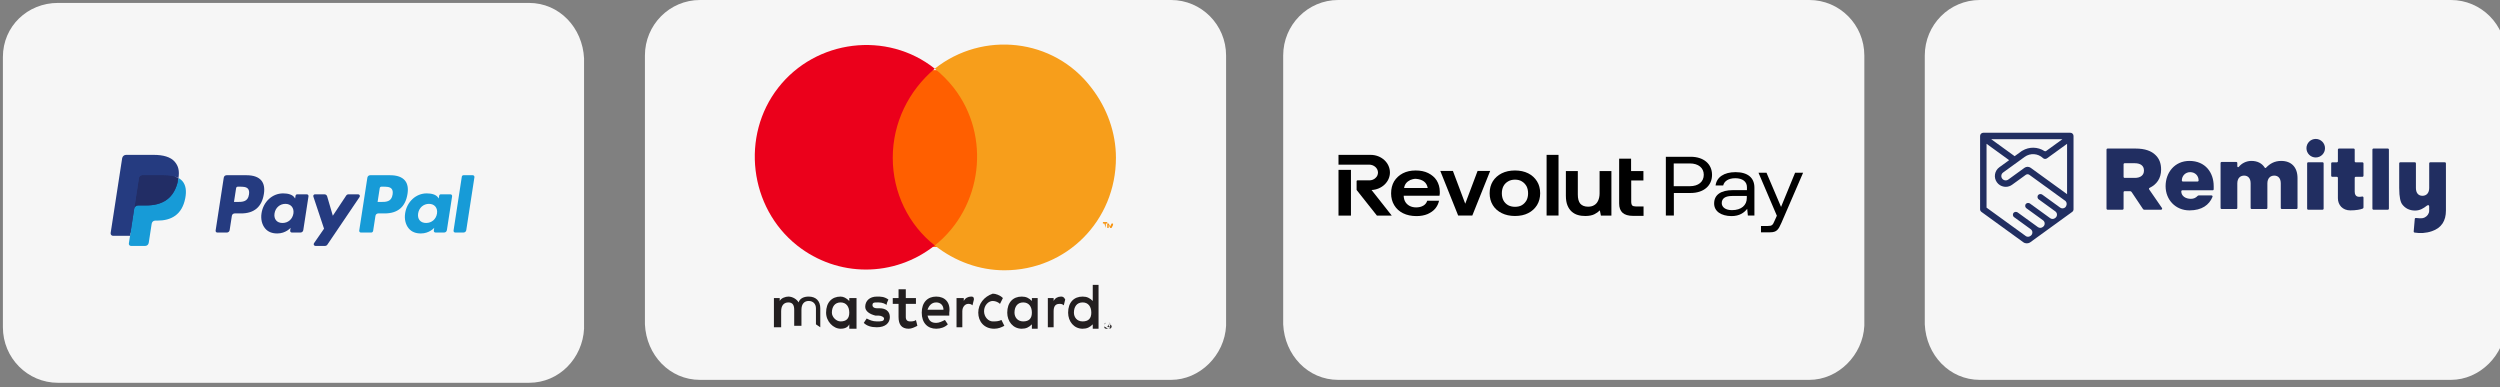
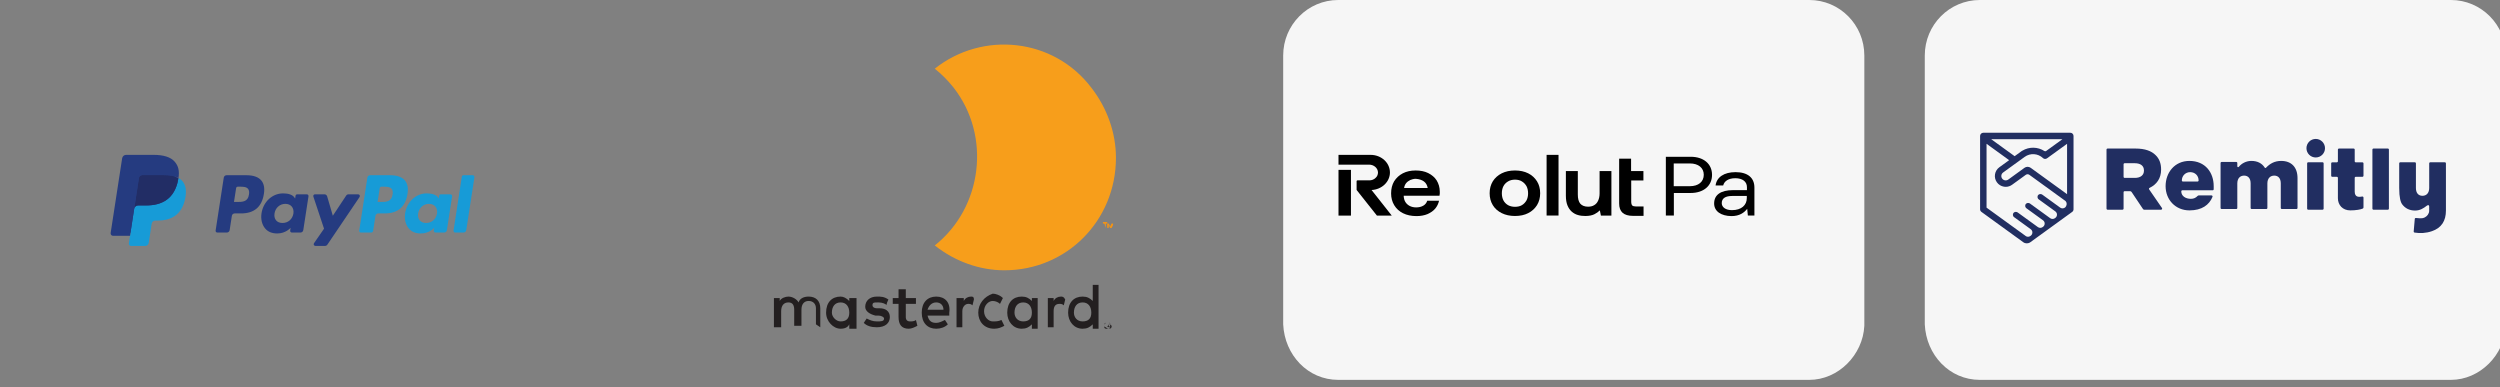
<svg xmlns="http://www.w3.org/2000/svg" width="226" height="35" viewBox="0 0 226 35" fill="none">
  <rect x="0" y="0" width="226" height="35" fill="#808080" stroke="none" />
  <g clip-path="url(#clip0_20_71)">
-     <path d="M47.821 34.604H5.241C2.489 34.604 0.262 32.358 0.262 29.585V5.151C0.262 2.377 2.489 0.264 5.241 0.264H47.821C50.572 0.264 52.668 2.509 52.799 5.283V29.717C52.668 32.358 50.572 34.604 47.821 34.604Z" fill="#F6F6F6" />
-     <path d="M105.86 34.34H63.28C60.529 34.34 58.432 32.094 58.301 29.321V5.019C58.301 2.245 60.529 0 63.28 0H105.86C108.611 0 110.838 2.245 110.838 5.019V29.453C110.707 32.094 108.48 34.34 105.86 34.34Z" fill="#F6F6F6" />
    <path d="M163.559 34.34H120.979C118.227 34.34 116.131 32.094 116 29.321V5.019C116 2.245 118.227 0 120.979 0H163.559C166.31 0 168.536 2.245 168.536 5.019V29.453C168.405 32.094 166.179 34.34 163.559 34.34Z" fill="#F6F6F6" />
    <path d="M221.559 34.34H178.979C176.227 34.34 174.131 32.094 174 29.321V5.019C174 2.245 176.227 0 178.979 0H221.559C224.31 0 226.536 2.245 226.536 5.019V29.453C226.405 32.094 224.179 34.34 221.559 34.34Z" fill="#F6F6F6" />
    <path fill-rule="evenodd" clip-rule="evenodd" d="M209.96 14.671C210.013 14.671 210.056 14.714 210.056 14.768V18.86C210.056 18.913 210.013 18.957 209.96 18.957H208.661C208.608 18.957 208.565 18.913 208.565 18.86V14.768C208.565 14.714 208.608 14.671 208.661 14.671H209.96ZM215.861 13.429C215.914 13.429 215.957 13.472 215.957 13.525V18.86C215.957 18.913 215.914 18.957 215.861 18.957H214.562C214.509 18.957 214.466 18.913 214.466 18.86V13.525C214.466 13.472 214.509 13.429 214.562 13.429H215.861ZM209.342 12.559C209.805 12.559 210.18 12.934 210.18 13.398C210.18 13.861 209.805 14.236 209.342 14.236C208.879 14.236 208.503 13.861 208.503 13.398C208.503 12.934 208.879 12.559 209.342 12.559ZM221.111 15.205C221.111 15.207 221.112 15.209 221.112 15.21V19.035C221.112 19.962 220.714 20.602 219.845 20.899C219.296 21.087 218.773 21.102 218.279 21.025C218.229 21.017 218.193 20.971 218.198 20.92L218.296 19.792C218.301 19.733 218.353 19.696 218.411 19.706C218.567 19.732 218.856 19.734 218.86 19.734C218.982 19.738 219.096 19.707 219.197 19.656C219.202 19.654 219.207 19.651 219.212 19.648C219.423 19.535 219.591 19.319 219.598 19.063V18.683C219.598 18.493 219.466 18.533 219.376 18.602C219.095 18.821 218.778 19.034 218.32 19.034C217.811 19.034 217.424 18.823 217.164 18.479C217.014 18.282 216.888 17.867 216.888 16.99V14.767C216.888 14.714 216.932 14.671 216.985 14.671H218.302C218.356 14.671 218.399 14.714 218.399 14.767V16.99C218.399 17.456 218.63 17.7 218.988 17.7C219.346 17.7 219.6 17.456 219.6 16.99V14.767C219.6 14.714 219.644 14.671 219.697 14.671H221.014C221.068 14.671 221.111 14.714 221.111 14.767V15.205ZM213.561 14.675C213.615 14.675 213.659 14.718 213.659 14.772V15.887C213.659 15.94 213.615 15.983 213.561 15.983H212.964C212.91 15.983 212.866 16.026 212.866 16.079V17.326C212.866 17.896 213.327 17.798 213.546 17.766C213.605 17.757 213.659 17.801 213.659 17.86V18.763C213.659 18.805 213.63 18.836 213.59 18.855C213.409 18.941 212.973 19.019 212.465 19.019C211.771 19.019 211.346 18.527 211.346 17.92V16.079C211.346 16.026 211.303 15.983 211.248 15.983H210.837C210.783 15.983 210.739 15.94 210.739 15.887V14.772C210.739 14.718 210.783 14.675 210.837 14.675H211.248C211.303 14.675 211.346 14.632 211.346 14.579V13.525C211.346 13.472 211.39 13.429 211.445 13.429H212.768C212.822 13.429 212.866 13.472 212.866 13.525V14.579C212.866 14.632 212.91 14.675 212.964 14.675H213.561ZM192.988 16.082C193.512 16.082 193.814 15.829 193.814 15.427V15.411C193.814 14.977 193.496 14.755 192.98 14.755H192.068C192.014 14.755 191.971 14.799 191.971 14.852V15.985C191.971 16.039 192.014 16.082 192.068 16.082H192.988ZM190.429 13.525C190.429 13.472 190.472 13.429 190.526 13.429H193.059C193.91 13.429 194.498 13.65 194.871 14.029C195.197 14.345 195.364 14.771 195.364 15.316V15.332C195.364 16.134 194.956 16.679 194.324 16.983C194.27 17.008 194.25 17.074 194.284 17.123L195.443 18.805C195.487 18.869 195.441 18.957 195.362 18.957H193.837C193.793 18.957 193.752 18.935 193.728 18.898L192.696 17.356C192.665 17.31 192.612 17.282 192.557 17.282H192.068C192.014 17.282 191.971 17.326 191.971 17.379V18.86C191.971 18.913 191.927 18.957 191.873 18.957H190.526C190.472 18.957 190.429 18.913 190.429 18.86V13.525ZM198.754 16.313V16.312C198.754 15.893 198.447 15.562 197.99 15.562C197.567 15.562 197.239 15.893 197.239 16.312V16.313C197.239 16.366 197.279 16.409 197.329 16.409H198.664C198.714 16.409 198.754 16.366 198.754 16.313ZM197.925 14.547C199.359 14.547 200.118 15.595 200.118 16.83V17.106C200.118 17.159 200.075 17.203 200.022 17.203H197.286L197.286 17.203H197.283C197.23 17.203 197.187 17.247 197.187 17.3C197.187 17.719 197.571 17.974 198.058 17.974L198.058 17.973C198.059 17.973 198.06 17.974 198.06 17.974C198.321 17.974 198.507 17.873 198.655 17.719C198.687 17.686 198.73 17.665 198.776 17.665H199.919C199.987 17.665 200.036 17.735 200.01 17.798C199.708 18.529 199.045 19.019 197.925 19.019C196.675 19.019 195.77 18.064 195.77 16.83C195.77 15.595 196.595 14.547 197.925 14.547ZM204.849 15.163C205.208 14.783 205.631 14.547 206.222 14.547C207.138 14.547 207.696 15.113 207.696 16.104V18.798C207.696 18.852 207.652 18.895 207.598 18.895H206.279C206.225 18.895 206.182 18.852 206.182 18.798V16.583C206.182 16.119 205.951 15.875 205.592 15.875C205.234 15.875 204.971 16.119 204.971 16.583V18.798C204.971 18.852 204.927 18.895 204.873 18.895H203.554C203.5 18.895 203.457 18.852 203.457 18.798V16.583C203.457 16.119 203.226 15.875 202.867 15.875C202.508 15.875 202.253 16.119 202.253 16.583V18.798C202.253 18.852 202.21 18.895 202.156 18.895H200.837C200.783 18.895 200.739 18.852 200.739 18.798V14.737C200.739 14.684 200.783 14.641 200.837 14.641H202.159C202.211 14.641 202.253 14.683 202.253 14.734V15.037C202.253 15.107 202.343 15.137 202.387 15.083C202.643 14.77 203.035 14.564 203.478 14.547C203.498 14.547 203.517 14.547 203.536 14.547C204.071 14.547 204.488 14.765 204.73 15.152C204.756 15.194 204.815 15.199 204.849 15.163Z" fill="#212E61" />
    <path fill-rule="evenodd" clip-rule="evenodd" d="M186.863 17.554L183.572 15.169C183.406 15.049 183.181 15.049 183.015 15.169L181.548 16.232C181.462 16.294 181.358 16.319 181.253 16.302C181.149 16.286 181.057 16.23 180.995 16.144C180.933 16.059 180.908 15.954 180.924 15.85C180.941 15.746 180.997 15.655 181.083 15.593L182.123 14.839H182.123L183.029 14.183C183.535 13.816 184.232 13.861 184.684 14.291C184.784 14.386 184.94 14.392 185.052 14.311L186.863 12.999V17.554ZM186.822 18.486L186.817 18.518C186.806 18.587 186.76 18.686 186.71 18.734C186.576 18.861 186.381 18.871 186.239 18.768L184.632 17.602L184.621 17.594C184.523 17.523 184.364 17.524 184.276 17.606C184.147 17.724 184.164 17.923 184.298 18.02L184.318 18.035L185.791 19.102C185.873 19.162 185.934 19.25 185.948 19.35C185.967 19.489 185.911 19.619 185.801 19.699L185.767 19.724C185.639 19.817 185.465 19.817 185.337 19.724L183.509 18.399C183.412 18.329 183.253 18.33 183.164 18.411C183.035 18.53 183.052 18.728 183.186 18.826L184.68 19.908C184.762 19.967 184.822 20.055 184.836 20.156C184.856 20.295 184.8 20.425 184.689 20.505L184.655 20.529C184.527 20.622 184.354 20.622 184.225 20.529L183.893 20.288L182.398 19.205C182.3 19.134 182.141 19.135 182.053 19.217C181.923 19.335 181.941 19.534 182.075 19.631L183.568 20.713C183.65 20.773 183.711 20.861 183.725 20.961C183.744 21.1 183.688 21.23 183.578 21.31L183.545 21.334C183.43 21.417 183.28 21.426 183.158 21.36L179.584 18.77V12.999L181.137 14.124L181.626 14.479L180.739 15.122C180.528 15.275 180.389 15.501 180.348 15.759C180.307 16.017 180.369 16.275 180.523 16.486C180.677 16.698 180.903 16.836 181.162 16.877C181.214 16.886 181.266 16.89 181.317 16.89C181.523 16.89 181.722 16.826 181.891 16.703L183.132 15.804C183.228 15.734 183.359 15.734 183.455 15.804L186.71 18.163C186.798 18.245 186.841 18.365 186.822 18.486ZM186.445 12.582L184.97 13.651C184.925 13.684 184.864 13.687 184.817 13.656C184.217 13.266 183.436 13.249 182.815 13.626C182.796 13.634 182.777 13.645 182.76 13.657L182.123 14.119L180.002 12.582H186.445ZM187.362 12.085C187.307 12.03 187.233 12 187.155 12H179.292C179.131 12 179 12.13 179 12.291V18.919C179 19.012 179.045 19.099 179.12 19.154L182.903 21.896H182.903C183.094 22.035 183.353 22.035 183.544 21.896L187.327 19.155C187.402 19.1 187.447 19.013 187.447 18.92V12.291C187.447 12.214 187.416 12.14 187.362 12.085Z" fill="#212E61" />
    <path d="M100.226 29.32C100.357 29.453 100.357 29.32 100.226 29.32C100.226 29.453 100.226 29.453 100.226 29.453L100.357 29.585H100.226L100.095 29.453V29.585L100.226 29.32ZM100.226 29.717C100.357 29.717 100.357 29.585 100.357 29.585V29.453V29.32C100.357 29.32 100.357 29.188 100.226 29.188C100.226 29.188 100.226 29.188 100.095 29.188H99.964C99.833 29.188 99.833 29.32 99.833 29.453C99.833 29.453 99.833 29.585 99.964 29.585C100.095 29.717 100.226 29.717 100.226 29.717ZM100.226 29.188C100.357 29.188 100.357 29.188 100.357 29.32L100.488 29.453V29.585C100.488 29.585 100.488 29.585 100.357 29.717C100.357 29.717 100.357 29.717 100.226 29.717H100.095C99.964 29.717 99.833 29.717 99.833 29.585V29.453C99.833 29.32 99.833 29.32 99.964 29.188C100.095 29.188 100.226 29.188 100.226 29.188ZM75.202 28.264C75.202 27.735 75.465 27.339 75.989 27.339C76.513 27.339 76.775 27.735 76.775 28.264C76.775 28.792 76.513 29.056 75.989 29.056C75.596 29.056 75.202 28.66 75.202 28.264ZM77.43 28.264V26.943H76.775V27.207C76.513 26.943 76.251 26.811 75.989 26.811C75.202 26.811 74.678 27.339 74.678 28.264C74.678 29.056 75.334 29.717 75.989 29.717C76.382 29.717 76.644 29.585 76.775 29.32V29.717H77.43V28.264ZM97.082 28.264C97.082 27.735 97.344 27.339 97.868 27.339C98.392 27.339 98.654 27.735 98.654 28.264C98.654 28.792 98.392 29.056 97.868 29.056C97.344 29.056 97.082 28.66 97.082 28.264ZM99.309 28.264V25.754H98.785V27.207C98.523 26.943 98.261 26.811 97.868 26.811C97.082 26.811 96.558 27.339 96.558 28.264C96.558 29.056 97.082 29.717 97.868 29.717C98.261 29.717 98.523 29.585 98.785 29.32V29.717H99.309C99.309 29.585 99.309 28.264 99.309 28.264ZM84.635 27.339C85.028 27.339 85.29 27.604 85.29 28H83.849C83.98 27.604 84.242 27.339 84.635 27.339ZM84.635 26.811C83.849 26.811 83.325 27.339 83.325 28.264C83.325 29.188 83.849 29.717 84.635 29.717C85.028 29.717 85.422 29.585 85.684 29.32L85.422 28.924C85.159 29.056 84.897 29.188 84.635 29.188C84.242 29.188 83.98 29.056 83.849 28.528H85.815V28.264C85.946 27.339 85.422 26.811 84.635 26.811ZM91.71 28.264C91.71 27.735 91.972 27.339 92.496 27.339C93.02 27.339 93.282 27.735 93.282 28.264C93.282 28.792 93.02 29.056 92.496 29.056C91.972 29.056 91.71 28.66 91.71 28.264ZM93.806 28.264V26.943H93.282V27.207C93.02 26.943 92.758 26.811 92.365 26.811C91.579 26.811 91.055 27.339 91.055 28.264C91.055 29.056 91.579 29.717 92.365 29.717C92.758 29.717 93.02 29.585 93.282 29.32V29.717H93.806V28.264ZM88.435 28.264C88.435 29.056 88.959 29.717 89.876 29.717C90.269 29.717 90.531 29.585 90.793 29.453L90.531 28.924C90.269 29.056 90.007 29.056 89.745 29.056C89.352 29.056 88.959 28.66 88.959 28.132C88.959 27.603 89.352 27.207 89.745 27.207C90.007 27.207 90.269 27.339 90.4 27.471L90.662 26.943C90.4 26.679 90.007 26.547 89.745 26.547C88.959 26.811 88.435 27.471 88.435 28.264ZM95.903 26.811C95.641 26.811 95.379 26.943 95.248 27.207V26.943H94.724V29.585H95.248V28.132C95.248 27.735 95.379 27.471 95.772 27.471C95.903 27.471 96.034 27.471 96.165 27.604L96.296 27.075C96.165 26.811 96.034 26.811 95.903 26.811ZM80.312 27.075C79.919 26.811 79.657 26.811 79.264 26.811C78.609 26.811 78.216 27.207 78.216 27.735C78.216 28.132 78.609 28.396 79.133 28.528H79.395C79.657 28.528 79.919 28.66 79.919 28.792C79.919 29.056 79.657 29.056 79.264 29.056C78.871 29.056 78.609 28.924 78.347 28.792L78.085 29.188C78.347 29.453 78.74 29.585 79.264 29.585C80.05 29.585 80.443 29.188 80.443 28.66C80.443 28.132 80.05 27.868 79.526 27.868H79.264C79.002 27.868 78.871 27.735 78.871 27.604C78.871 27.339 79.002 27.339 79.395 27.339C79.788 27.339 80.05 27.471 80.181 27.604C80.05 27.604 80.312 27.075 80.312 27.075ZM87.78 26.811C87.518 26.811 87.256 26.943 87.125 27.207V26.943H86.47V29.585H86.994V28.132C86.994 27.735 87.256 27.471 87.518 27.471C87.649 27.471 87.78 27.471 87.911 27.604L88.042 27.075C88.042 26.811 87.911 26.811 87.78 26.811ZM82.801 26.943H81.884V26.151H81.229V26.943H80.705V27.471H81.229V28.66C81.229 29.32 81.491 29.717 82.146 29.717C82.408 29.717 82.67 29.585 82.932 29.453L82.801 28.924C82.67 29.056 82.408 29.056 82.277 29.056C82.015 29.056 81.884 28.924 81.884 28.66V27.471H82.801V26.943ZM74.154 29.585V27.868C74.154 27.207 73.761 26.811 73.106 26.811C72.713 26.811 72.32 26.943 72.189 27.339C72.058 27.075 71.665 26.811 71.272 26.811C71.01 26.811 70.617 26.943 70.486 27.207V26.943H69.962V29.585H70.617V28.132C70.617 27.603 70.879 27.339 71.272 27.339C71.665 27.339 71.796 27.604 71.796 28V29.453H72.451V28C72.451 27.471 72.713 27.207 73.106 27.207C73.499 27.207 73.761 27.471 73.761 27.868V29.32L74.154 29.585Z" fill="#231F20" />
    <path d="M100.619 20.604V20.207H100.488L100.357 20.471L100.226 20.207H100.095V20.604H100.226V20.339L100.357 20.604H100.488L100.619 20.339V20.604C100.488 20.604 100.488 20.604 100.619 20.604ZM99.964 20.604V20.207H100.095V20.075H99.702V20.207H99.833L99.964 20.604Z" fill="#F79410" />
-     <path d="M80.181 6.34H88.959V22.321H80.181V6.34Z" fill="#FF5F00" />
-     <path d="M80.705 14.264C80.705 11.094 82.146 8.189 84.504 6.207C80.181 2.773 73.761 3.566 70.355 7.924C66.948 12.283 67.734 18.755 72.058 22.189C75.726 25.094 80.836 25.094 84.504 22.189C82.146 20.34 80.705 17.434 80.705 14.264Z" fill="#EB001B" />
+     <path d="M80.181 6.34V22.321H80.181V6.34Z" fill="#FF5F00" />
    <path d="M100.881 14.264C100.881 19.944 96.427 24.434 90.793 24.434C88.566 24.434 86.339 23.642 84.504 22.189C88.828 18.755 89.614 12.283 86.208 7.925C85.683 7.264 85.159 6.736 84.504 6.208C88.828 2.774 95.248 3.434 98.654 7.925C100.095 9.774 100.881 12.019 100.881 14.264Z" fill="#F79E1B" />
    <g clip-path="url(#clip1_20_71)">
      <path d="M22.298 15.841H20.478C20.354 15.841 20.248 15.933 20.228 16.059L19.492 20.842C19.477 20.936 19.549 21.022 19.642 21.022H20.511C20.636 21.022 20.742 20.929 20.761 20.803L20.96 19.513C20.979 19.386 21.085 19.294 21.209 19.294H21.785C22.984 19.294 23.676 18.699 23.857 17.521C23.938 17.005 23.86 16.6 23.625 16.317C23.366 16.005 22.907 15.841 22.298 15.841ZM22.508 17.587C22.409 18.257 21.91 18.257 21.427 18.257H21.152L21.345 17.007C21.357 16.931 21.421 16.876 21.495 16.876H21.621C21.95 16.876 22.26 16.876 22.42 17.068C22.515 17.182 22.545 17.352 22.508 17.587Z" fill="#253B80" />
      <path d="M27.738 17.566H26.867C26.793 17.566 26.729 17.622 26.717 17.697L26.679 17.947L26.618 17.856C26.429 17.576 26.008 17.482 25.588 17.482C24.625 17.482 23.802 18.23 23.642 19.278C23.559 19.801 23.677 20.301 23.967 20.65C24.233 20.971 24.613 21.105 25.065 21.105C25.841 21.105 26.271 20.593 26.271 20.593L26.232 20.841C26.218 20.936 26.289 21.021 26.382 21.021H27.167C27.292 21.021 27.397 20.929 27.417 20.802L27.888 17.745C27.903 17.651 27.832 17.566 27.738 17.566ZM26.524 19.304C26.44 19.815 26.044 20.157 25.54 20.157C25.287 20.157 25.085 20.074 24.955 19.916C24.826 19.76 24.777 19.537 24.818 19.289C24.897 18.783 25.299 18.429 25.795 18.429C26.043 18.429 26.244 18.513 26.376 18.672C26.509 18.833 26.562 19.057 26.524 19.304Z" fill="#253B80" />
      <path d="M32.381 17.566H31.505C31.421 17.566 31.343 17.608 31.295 17.68L30.087 19.503L29.575 17.751C29.543 17.641 29.444 17.566 29.333 17.566H28.472C28.367 17.566 28.295 17.671 28.328 17.772L29.293 20.673L28.386 21.985C28.314 22.088 28.386 22.23 28.509 22.23H29.384C29.467 22.23 29.545 22.189 29.592 22.119L32.505 17.81C32.575 17.707 32.503 17.566 32.381 17.566Z" fill="#253B80" />
      <path d="M35.28 15.841H33.46C33.336 15.841 33.23 15.933 33.21 16.059L32.474 20.842C32.459 20.936 32.531 21.022 32.624 21.022H33.558C33.645 21.022 33.719 20.957 33.732 20.868L33.941 19.513C33.96 19.386 34.067 19.294 34.191 19.294H34.767C35.966 19.294 36.658 18.699 36.839 17.521C36.92 17.005 36.842 16.6 36.606 16.317C36.348 16.005 35.889 15.841 35.28 15.841ZM35.49 17.587C35.391 18.257 34.892 18.257 34.409 18.257H34.135L34.328 17.007C34.339 16.931 34.403 16.876 34.477 16.876H34.603C34.931 16.876 35.242 16.876 35.402 17.068C35.498 17.182 35.527 17.352 35.49 17.587Z" fill="#179BD7" />
      <path d="M40.72 17.566H39.849C39.775 17.566 39.711 17.622 39.7 17.697L39.661 17.947L39.6 17.856C39.411 17.576 38.991 17.482 38.571 17.482C37.608 17.482 36.785 18.23 36.625 19.278C36.542 19.801 36.66 20.301 36.95 20.65C37.216 20.971 37.595 21.105 38.047 21.105C38.823 21.105 39.254 20.593 39.254 20.593L39.215 20.841C39.2 20.936 39.272 21.021 39.365 21.021H40.15C40.274 21.021 40.38 20.929 40.399 20.802L40.871 17.745C40.885 17.651 40.814 17.566 40.72 17.566ZM39.505 19.304C39.422 19.815 39.026 20.157 38.522 20.157C38.27 20.157 38.067 20.074 37.937 19.916C37.808 19.76 37.76 19.537 37.8 19.289C37.879 18.783 38.28 18.429 38.777 18.429C39.024 18.429 39.225 18.513 39.358 18.672C39.491 18.833 39.544 19.057 39.505 19.304Z" fill="#179BD7" />
      <path d="M41.748 15.972L41.001 20.842C40.986 20.936 41.058 21.022 41.151 21.022H41.901C42.026 21.022 42.132 20.929 42.151 20.803L42.888 16.02C42.903 15.926 42.831 15.84 42.739 15.84H41.898C41.823 15.841 41.759 15.896 41.748 15.972Z" fill="#179BD7" />
      <path d="M11.934 21.951L12.073 21.045L11.763 21.038H10.282L11.311 14.352C11.314 14.332 11.325 14.313 11.34 14.3C11.355 14.287 11.374 14.279 11.395 14.279H13.891C14.72 14.279 15.292 14.456 15.59 14.805C15.73 14.969 15.819 15.139 15.862 15.328C15.908 15.525 15.909 15.761 15.864 16.049L15.861 16.07V16.254L16.001 16.335C16.119 16.399 16.213 16.473 16.285 16.557C16.404 16.697 16.482 16.875 16.514 17.085C16.548 17.302 16.537 17.56 16.482 17.852C16.418 18.188 16.315 18.481 16.175 18.72C16.047 18.941 15.883 19.124 15.689 19.266C15.504 19.401 15.284 19.503 15.035 19.568C14.794 19.633 14.519 19.665 14.218 19.665H14.024C13.884 19.665 13.75 19.716 13.644 19.808C13.537 19.902 13.467 20.03 13.446 20.171L13.431 20.252L13.185 21.849L13.174 21.907C13.171 21.926 13.166 21.935 13.159 21.942C13.152 21.947 13.142 21.951 13.133 21.951H11.934Z" fill="#253B80" />
      <path d="M16.134 16.091C16.126 16.14 16.118 16.19 16.108 16.241C15.779 17.973 14.653 18.572 13.214 18.572H12.482C12.306 18.572 12.158 18.702 12.13 18.88L11.755 21.317L11.649 22.008C11.631 22.125 11.719 22.23 11.834 22.23H13.133C13.287 22.23 13.418 22.116 13.442 21.96L13.455 21.892L13.699 20.302L13.715 20.215C13.739 20.059 13.87 19.944 14.024 19.944H14.218C15.476 19.944 16.462 19.421 16.75 17.905C16.87 17.272 16.808 16.744 16.489 16.372C16.393 16.26 16.273 16.167 16.134 16.091Z" fill="#179BD7" />
      <path d="M15.789 15.95C15.739 15.935 15.687 15.922 15.634 15.909C15.581 15.897 15.526 15.887 15.469 15.877C15.272 15.845 15.055 15.829 14.824 15.829H12.867C12.819 15.829 12.773 15.84 12.732 15.861C12.642 15.905 12.575 15.992 12.559 16.1L12.142 18.801L12.13 18.88C12.158 18.702 12.306 18.571 12.482 18.571H13.214C14.653 18.571 15.779 17.973 16.108 16.241C16.118 16.19 16.126 16.14 16.134 16.091C16.05 16.046 15.96 16.007 15.863 15.974C15.839 15.966 15.814 15.958 15.789 15.95Z" fill="#222D65" />
      <path d="M12.559 16.1C12.575 15.992 12.642 15.905 12.732 15.861C12.773 15.841 12.819 15.829 12.867 15.829H14.824C15.055 15.829 15.272 15.845 15.469 15.878C15.526 15.887 15.581 15.898 15.634 15.91C15.687 15.922 15.739 15.935 15.789 15.95C15.814 15.958 15.839 15.966 15.863 15.974C15.96 16.007 16.051 16.046 16.134 16.091C16.232 15.451 16.133 15.015 15.796 14.62C15.423 14.186 14.751 14 13.891 14H11.395C11.219 14 11.07 14.131 11.042 14.309L10.003 21.063C9.982 21.197 10.083 21.317 10.214 21.317H11.755L12.142 18.801L12.559 16.1Z" fill="#253B80" />
    </g>
    <g clip-path="url(#clip2_20_71)">
      <path d="M148.565 16.316V15.465H147.45V14.345H146.371V18.394C146.371 18.771 146.477 19.051 146.679 19.234C146.881 19.417 147.201 19.514 147.616 19.514H148.577V18.663H147.877C147.723 18.663 147.616 18.631 147.557 18.577C147.497 18.523 147.462 18.383 147.462 18.222V16.316H148.565Z" fill="black" />
-       <path d="M133.573 15.454L132.458 18.415L131.343 15.454H130.204L131.817 19.482H133.098L134.711 15.454H133.573Z" fill="black" />
      <path d="M140.891 14H139.812V19.482H140.891V14Z" fill="black" />
      <path d="M144.603 17.478C144.603 17.737 144.556 17.952 144.473 18.135C144.39 18.318 144.271 18.458 144.117 18.545C143.963 18.642 143.773 18.685 143.56 18.685C143.251 18.685 143.014 18.588 142.86 18.415C142.706 18.232 142.635 17.952 142.635 17.586V15.465H141.555V17.694C141.555 18.038 141.603 18.34 141.698 18.566C141.792 18.803 141.923 18.986 142.089 19.137C142.255 19.277 142.445 19.385 142.646 19.438C142.86 19.503 143.085 19.525 143.311 19.525C143.655 19.525 143.927 19.471 144.141 19.363C144.331 19.266 144.497 19.148 144.627 19.018L144.722 19.492H145.671V15.465H144.603V17.478Z" fill="black" />
      <path d="M138.151 15.669C137.807 15.497 137.404 15.411 136.953 15.411C136.503 15.411 136.099 15.497 135.755 15.669C135.411 15.842 135.139 16.089 134.949 16.391C134.759 16.703 134.664 17.059 134.664 17.468C134.664 17.877 134.759 18.232 134.949 18.545C135.139 18.857 135.411 19.094 135.755 19.266C136.099 19.439 136.503 19.525 136.953 19.525C137.416 19.525 137.819 19.439 138.151 19.266C138.495 19.094 138.756 18.846 138.946 18.545C139.136 18.232 139.231 17.877 139.231 17.468C139.231 17.059 139.136 16.692 138.946 16.391C138.756 16.089 138.495 15.842 138.151 15.669ZM137.582 18.545C137.404 18.652 137.19 18.695 136.953 18.695C136.716 18.695 136.503 18.642 136.325 18.545C136.147 18.437 136.004 18.297 135.909 18.114C135.815 17.931 135.767 17.715 135.767 17.479C135.767 17.231 135.815 17.015 135.909 16.832C136.004 16.649 136.147 16.509 136.325 16.402C136.503 16.294 136.716 16.24 136.953 16.24C137.202 16.24 137.416 16.294 137.582 16.402C137.76 16.509 137.89 16.649 137.997 16.832C138.092 17.015 138.139 17.231 138.139 17.479C138.139 17.715 138.092 17.931 137.997 18.114C137.89 18.297 137.748 18.448 137.582 18.545Z" fill="black" />
      <path d="M122.127 15.357H121V19.492H122.127V15.357Z" fill="black" />
      <path d="M125.65 15.594C125.65 14.711 124.867 14 123.906 14H121V14.883H123.764C124.202 14.883 124.558 15.195 124.57 15.583C124.57 15.777 124.499 15.96 124.345 16.089C124.202 16.229 124.001 16.305 123.787 16.305H122.708C122.672 16.305 122.637 16.337 122.637 16.369V17.155C122.637 17.166 122.637 17.177 122.649 17.188L124.475 19.492H125.816L123.989 17.177C124.914 17.134 125.65 16.434 125.65 15.594Z" fill="black" />
      <path d="M129.113 15.648C128.793 15.486 128.401 15.411 127.974 15.411C127.536 15.411 127.144 15.497 126.812 15.669C126.48 15.842 126.219 16.089 126.029 16.391C125.851 16.692 125.756 17.059 125.756 17.479C125.756 17.888 125.851 18.243 126.041 18.555C126.231 18.868 126.492 19.105 126.836 19.277C127.18 19.449 127.595 19.535 128.057 19.535C128.425 19.535 128.769 19.471 129.054 19.352C129.338 19.223 129.576 19.062 129.754 18.846C129.92 18.642 130.026 18.416 130.086 18.168L130.097 18.146H129.018V18.157C128.959 18.34 128.84 18.491 128.674 18.588C128.496 18.695 128.271 18.749 128.022 18.749C127.808 18.749 127.607 18.706 127.441 18.62C127.275 18.534 127.144 18.416 127.049 18.265C126.954 18.114 126.907 17.931 126.895 17.726V17.694H130.133V17.672C130.145 17.619 130.157 17.554 130.157 17.5C130.157 17.446 130.157 17.382 130.157 17.328C130.157 16.94 130.05 16.596 129.872 16.305C129.694 16.025 129.433 15.809 129.113 15.648ZM128.722 16.402C128.911 16.542 129.018 16.746 129.066 16.994H126.931C126.954 16.832 127.014 16.682 127.109 16.563C127.203 16.445 127.334 16.348 127.488 16.272C127.642 16.208 127.808 16.165 127.986 16.165C128.283 16.186 128.532 16.262 128.722 16.402Z" fill="black" />
      <path d="M154.768 15.809C154.768 16.8 153.997 17.446 152.835 17.446H151.317V19.482H150.593V14.172H152.835C153.997 14.172 154.768 14.808 154.768 15.809ZM152.764 16.832C153.535 16.832 154.021 16.434 154.021 15.799C154.021 15.174 153.535 14.775 152.764 14.775H151.305V16.832H152.764Z" fill="black" />
      <path d="M154.958 18.394C154.958 17.618 155.551 17.188 156.666 17.188H157.923V16.918C157.923 16.423 157.532 16.111 156.868 16.111C156.263 16.111 155.871 16.369 155.776 16.768H155.088C155.183 16.014 155.859 15.562 156.891 15.562C157.983 15.562 158.599 16.057 158.599 16.962V19.482H158.006L157.947 18.878C157.674 19.223 157.259 19.535 156.524 19.535C155.587 19.525 154.958 19.105 154.958 18.394ZM156.571 18.997C157.425 18.997 157.911 18.545 157.911 17.909V17.715H156.595C155.99 17.715 155.646 17.92 155.646 18.361C155.646 18.738 156.002 18.997 156.571 18.997Z" fill="black" />
-       <path d="M159.691 15.616L161.007 18.706L162.277 15.616H163L161.043 20.139C160.77 20.763 160.616 21 160.011 21H159.193V20.429H159.798C160.189 20.429 160.26 20.343 160.414 19.977L160.628 19.503L158.967 15.616H159.691Z" fill="black" />
    </g>
  </g>
  <defs>
    <clipPath id="clip0_20_71">
      <rect width="226" height="35" fill="white" />
    </clipPath>
    <clipPath id="clip1_20_71">
      <rect width="33" height="9" fill="white" transform="translate(10 14)" />
    </clipPath>
    <clipPath id="clip2_20_71">
      <rect width="42" height="7" fill="white" transform="translate(121 14)" />
    </clipPath>
  </defs>
</svg>